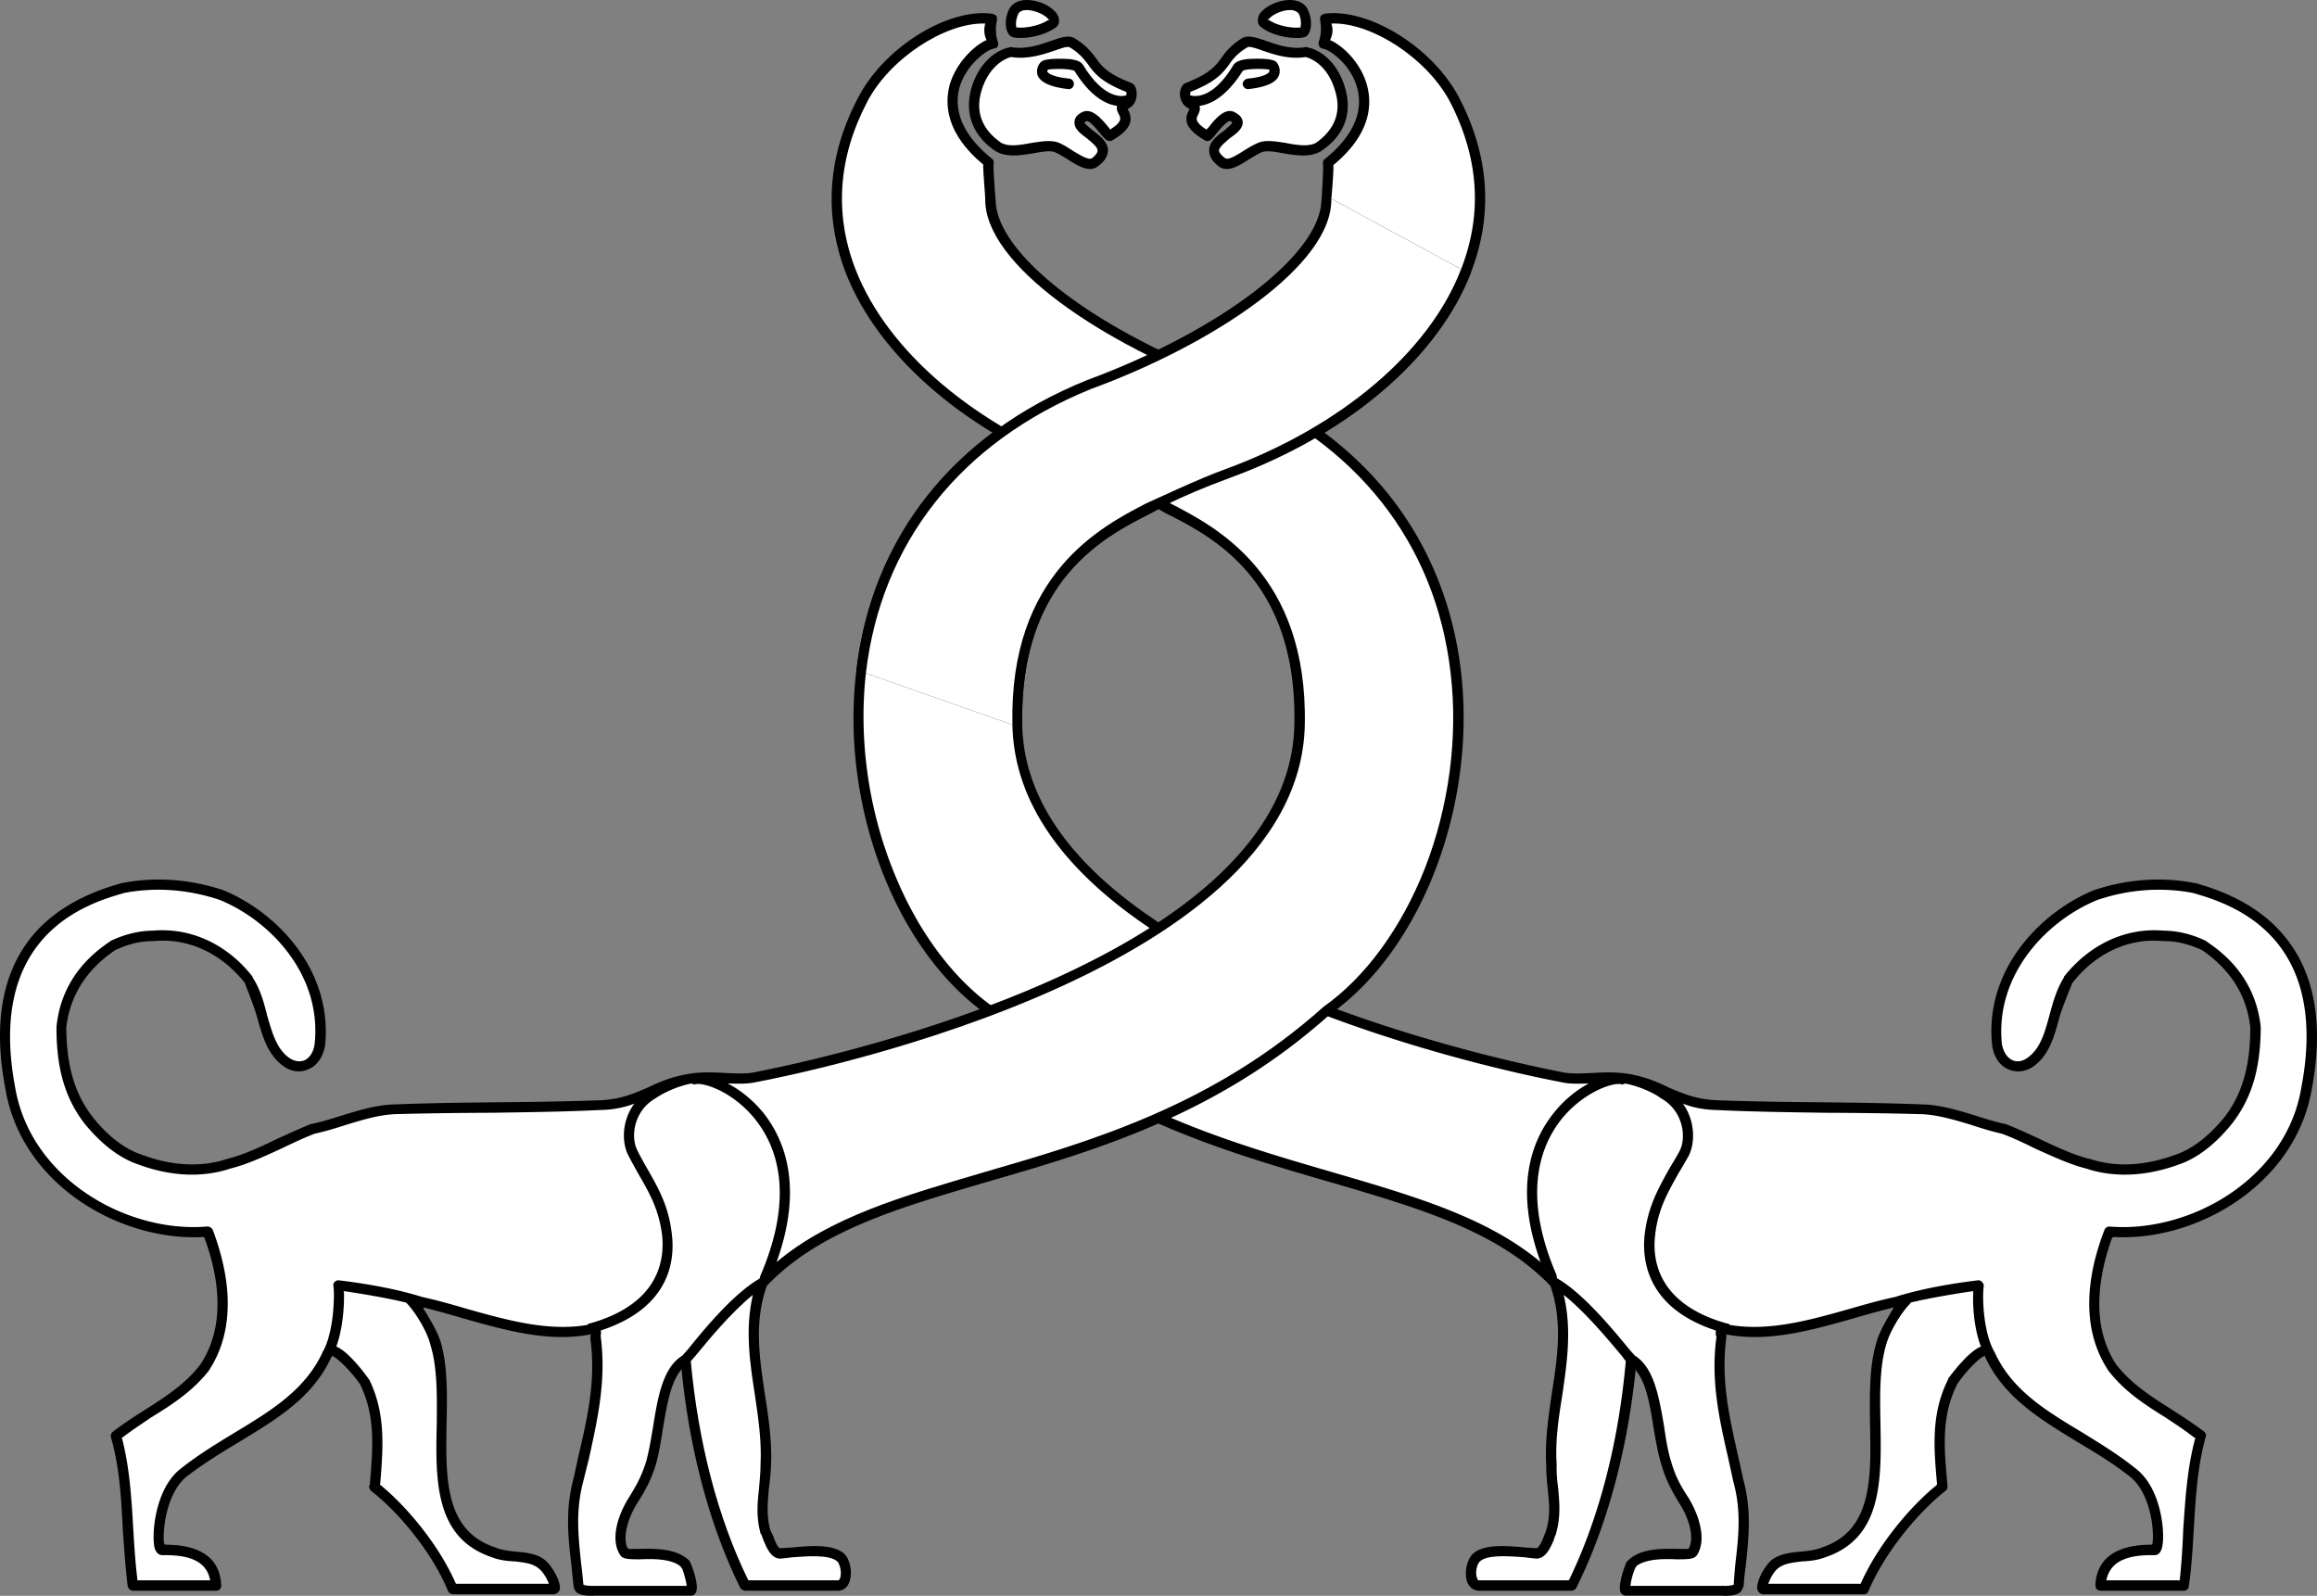
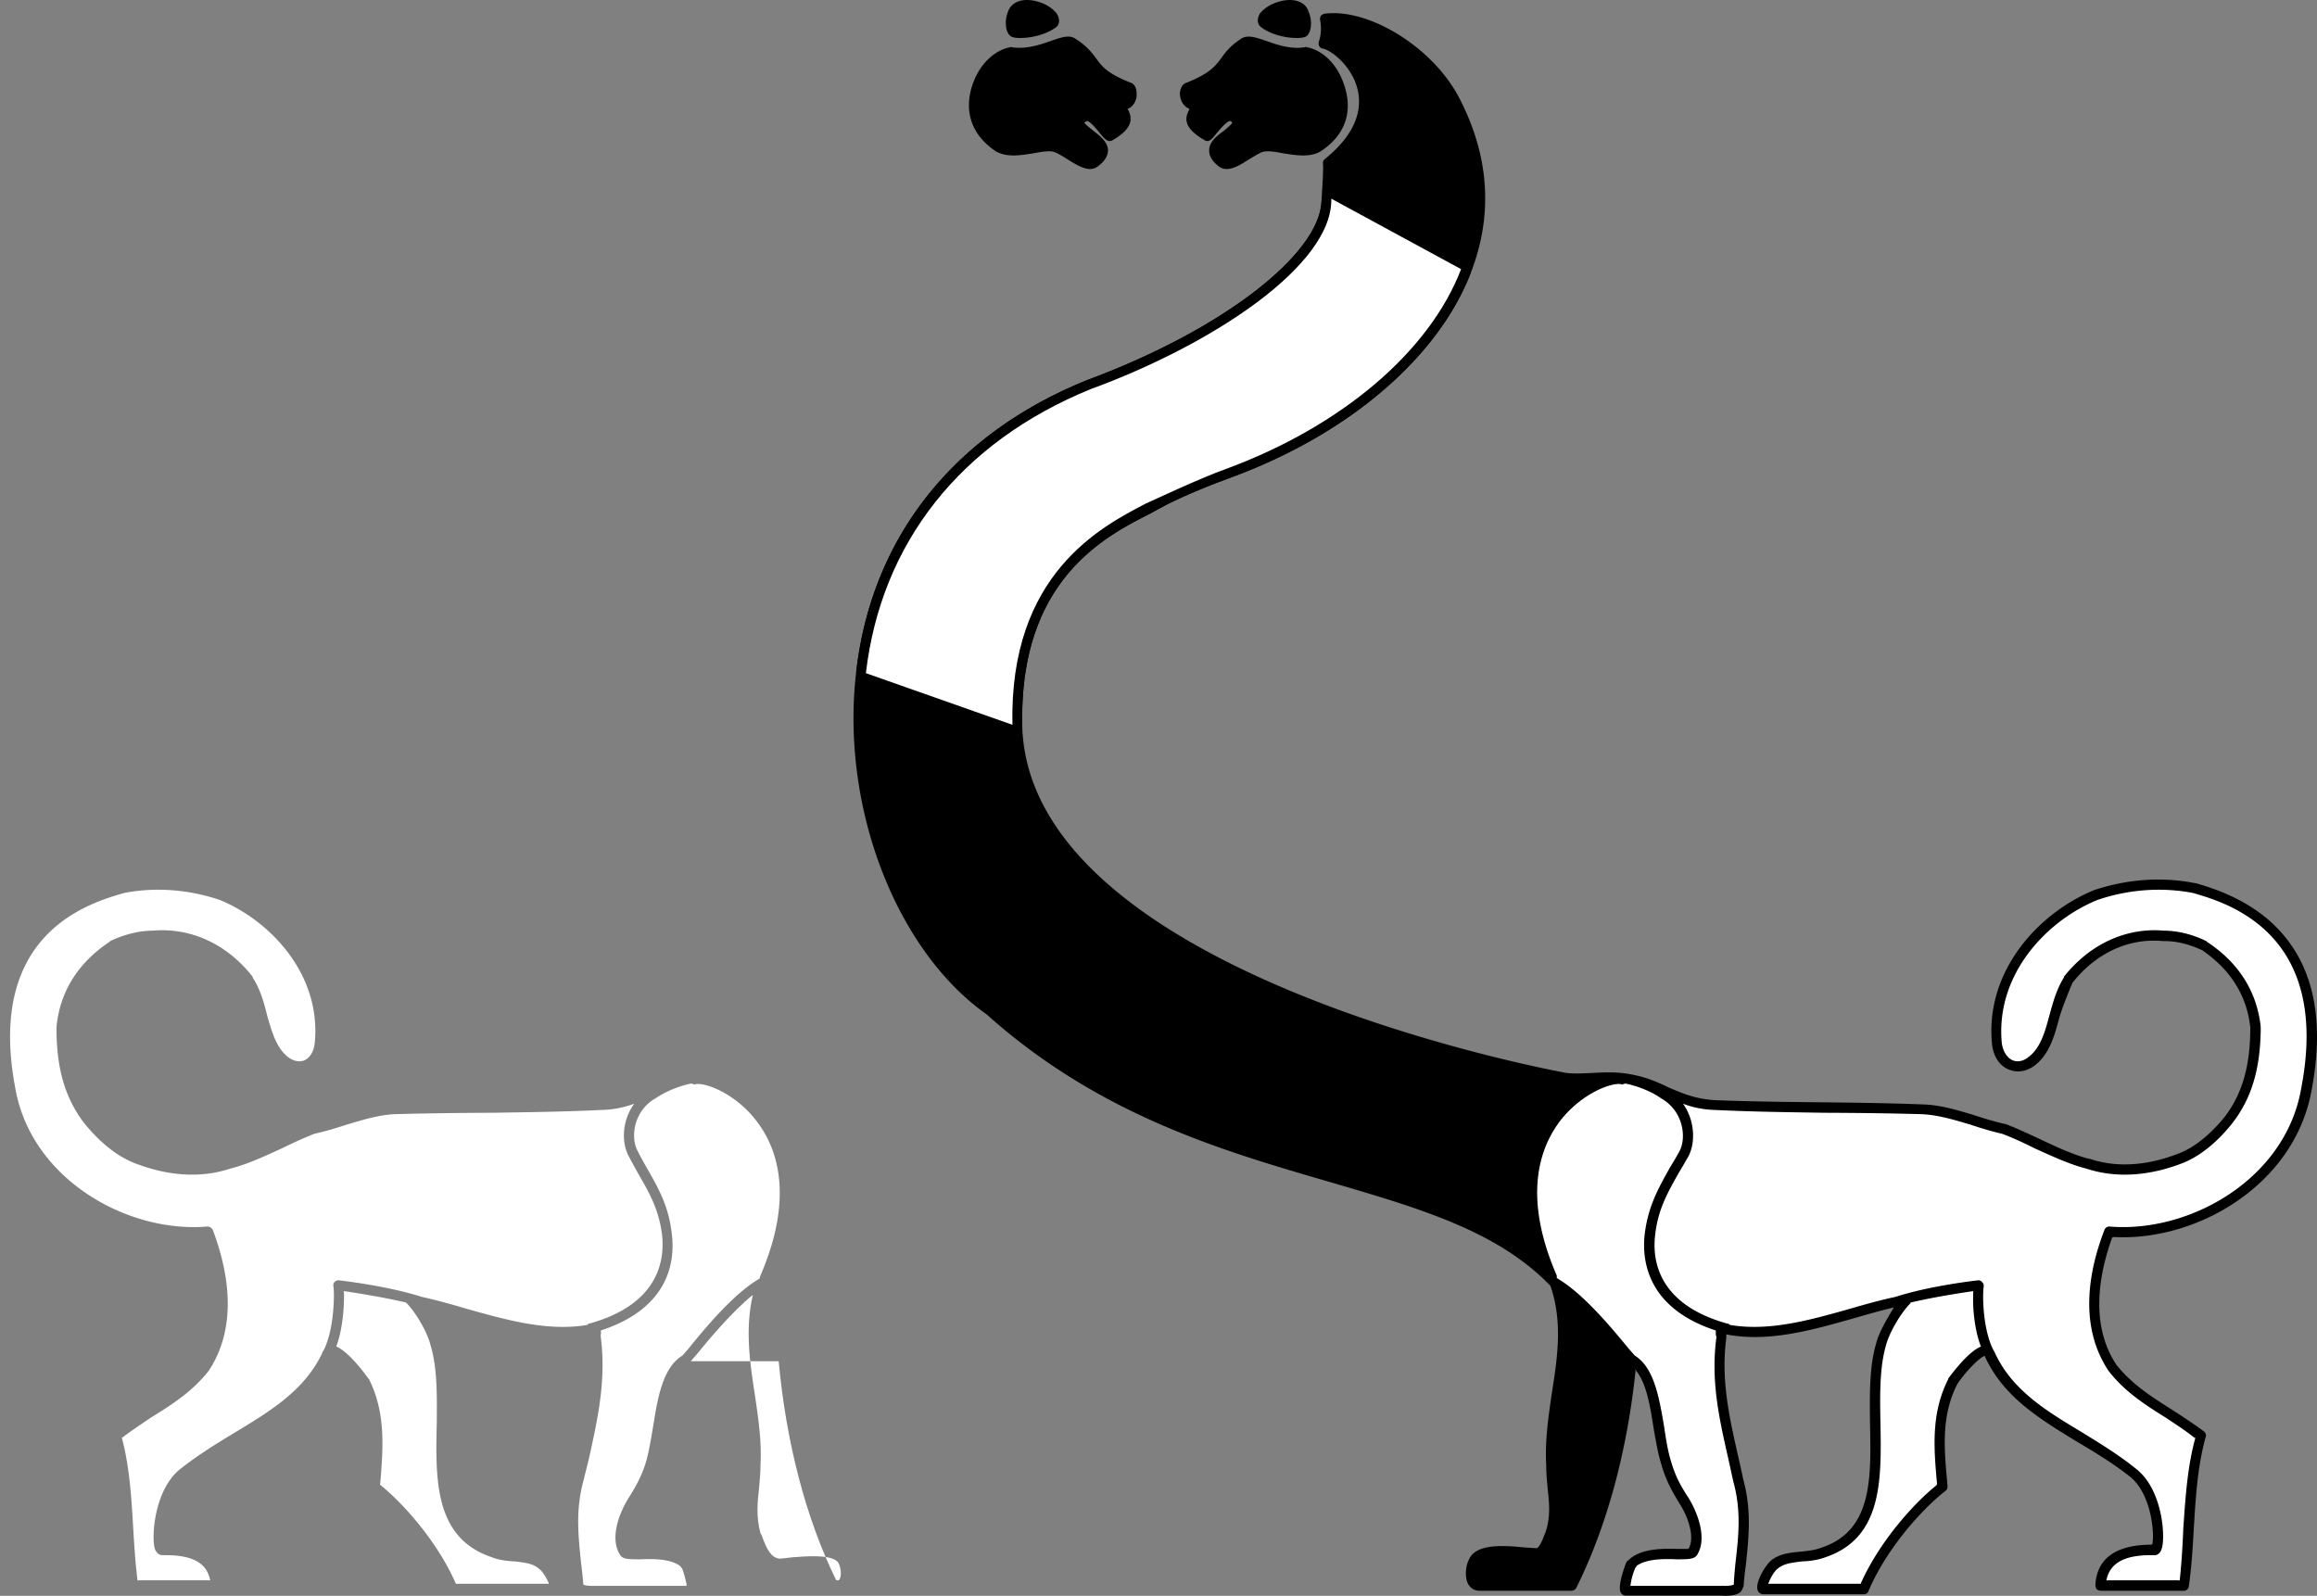
<svg xmlns="http://www.w3.org/2000/svg" width="332.059" height="228.693">
  <rect width="100%" height="100%" fill="#808080" stroke="none" />
  <path d="M187.096 5.272c.773-.379 1.125-2.066.402-3.703-.25-.77-.93-1.309-1.902-1.5-1.59-.309-3.793.445-4.899 1.703-.02.008-.039.035-.101.098-.387.625-.54 1.508.101 2 1.977 1.543 5.426 1.824 6.399 1.402" />
  <path d="M326.795 133.471c-4.16-4.609-9.957-6.265-12.098-6.902-.062.008-.078.004-.101 0-4.707-.945-9.723-.598-14.5 1-7.832 3.215-15.711 11.527-14.598 22.203.242 1.754 1.144 3.024 2.398 3.5 1.192.5 2.489.29 3.602-.5 2.191-1.61 2.918-4.27 3.598-6.8.496-1.797 1.914-5.094 1.902-5.102 3.34-4.27 8.078-6.48 13-6 .027-.028.047-.028.098 0 1.785-.028 3.628.433 5.5 1.3 4.097 2.813 6.433 6.547 6.902 11.102-.004 5.469-1.125 9.383-3.602 12.7-1.57 1.953-4.066 4.48-7.101 5.5-3.063 1.14-7.656 2.167-12.297.597-.063.004-.082-.004-.102 0-2.285-.578-4.77-1.742-7.199-2.898-1.566-.72-3.215-1.493-4.8-2.102-.016.008-.051 0-.102 0-1.59-.367-3.074-.824-4.5-1.297-2.461-.73-4.778-1.445-7.297-1.5-5.098-.2-9.637-.246-14-.3-5.215-.048-10.113-.102-15.602-.301-2.93-.164-4.746-.98-6.699-1.801-1.676-.809-3.437-1.602-6-2-1.793-.281-3.562-.188-5.101-.098-1.559.067-3.012.14-4.098-.101-3.215-.625-76.774-14.579-77.5-49.801-.406-20.746 11.832-26.992 18.398-30.301.86-.484 1.598-.86 2.2-1.2 2.515-1.273 5.515-2.538 9.199-3.898 16.863-6.164 29.777-17.164 34.5-29.402 3.226-8.324 2.644-16.785-1.7-25.098-3.753-7.183-12.94-12.863-19.3-12a1.2 1.2 0 0 0-.5.301c-.113.215-.153.422-.098.598-.004.039.356 1.676-.2 3.101-.042.254-.019.485.099.7a.69.69 0 0 0 .5.3c1.027.153 3.988 2.29 4.902 5.598.96 3.488-.637 7.004-4.602 10.203-.222.149-.324.395-.3.7.117.847-.211 4.956-.2 5.3-.222 7.695-14.316 18.563-33.601 25.7-19.172 7.742-30.922 22.609-33.098 41.898-2.238 19.152 5.649 39.785 18.7 49 16.085 14.394 33.628 19.504 49.1 24 12.954 3.785 24.142 7.047 31.7 14.902 1.777 5.172 1.024 10.156.2 15.399-.481 3.359-1.005 6.804-.801 10.3-.008 1.141.105 2.258.199 3.301.226 2.04.422 3.93-.2 6a8.966 8.966 0 0 1-.3.797c-.215.55-.707 1.79-1.098 1.8-.344-.01-.933-.062-1.601-.097-2.52-.246-5.954-.543-7.5.899-.903.828-1.286 2.812-.801 4.101.312.738.914 1.18 1.703 1.2h13.2c.32-.02.577-.176.698-.403 4.364-8.746 7.274-19.457 8.5-31.098-.027-.18-.039-.289 0-.3-.03.011.016.113.102.3 1.469 1.79 2.004 5.067 2.5 8.301.312 1.73.61 3.57 1.098 5.098.734 2.543 1.691 4.074 2.601 5.601 1.246 1.922 2.152 4.649 1.399 6.301a.334.334 0 0 1-.2.2c-.328.007-.949-.005-1.5 0-2.109-.052-5.343-.11-7.101 1.699-.094.043-.14.105-.2.199-.21.445-1.343 3.488-.8 4.402.183.258.453.41.703.399h13.797c-.004.011 1.906.16 2.601-.5.313-.25.465-.907.5-.899.055-.996.164-1.98.301-2.902.43-4.114.86-7.973-.402-12.5.05.086-.7-3.2-.7-3.2-1.265-5.601-2.48-10.925-1.699-16.898.024-.074.004-.512 0-.601.016.035.075.101.2.101 5.984 1.082 12.05-.644 17.902-2.3 2.047-.59 3.984-1.141 5.898-1.602 0 0-.023.03-.101.199-.957 1.605-2.043 3.441-2.399 4.902-1.015 3.344-.941 7.528-.898 11.598.176 7.855.309 15.297-6.902 17.703-1.004.399-2.047.496-3.098.598-1.39.129-2.875.265-4.102 1.199-1.074.91-2.363 3.344-2 4.3.094.344.407.571.801.602h14.5c.266-.03.531-.207.598-.5 2.508-5.886 7.469-11.547 11-14.3.23-.16.336-.403.3-.7v-.199c-.488-5.273-.902-9.832 1.403-14.402 1.008-1.559 2.988-3.637 3.797-4 .125-.031.117-.13.101-.098.047.04.078.102.102.2 2.684 5.757 7.754 8.827 13.098 12.097 2.546 1.508 5.16 3.086 7.601 5 3.012 2.348 3.547 7.75 3.3 9.5-.003.258-.077.3-.3.3-2.324.028-7.629.407-7.902 5.801.015.215.086.41.203.602.16.098.351.18.598.2h11.902a.73.73 0 0 0 .7-.7c.386-2.703.55-5.473.698-8.102.278-4.648.536-8.992 1.7-13.199.117-.285.02-.593-.2-.8-1.558-1.172-3.156-2.196-4.699-3.2-2.937-1.855-5.707-3.625-7.902-6.402-3.797-5.754-2.48-12.961-.598-18.2l.2-.097c11.94.68 26.015-7.496 28.398-21.102 1.844-9.75.355-17.386-4.5-22.699" />
-   <path fill="#fff" d="M190.896 167.971c-15.32-4.46-32.707-9.523-48.5-23.699-.047 0-.07-.02-.101 0-5.934-4.222-11.059-11.242-14.399-19.8-3.504-8.844-4.836-18.782-3.8-28 2.168-18.669 13.593-33.114 32.199-40.7 17.527-6.418 34.715-17.773 34.5-27.3.043-.286.344-3.797.3-4.7-.003-.14-.039-.086.102-.203 5.258-4.398 5.48-8.594 4.7-11.398-.852-3.102-3.333-5.532-5.2-6.399-.023.02-.062.004-.101 0 .64-1.16.27-2.289.199-2.402 0 0-.137.012.203 0 5.68-.11 13.55 5.062 16.797 11.199 4.144 8.004 4.703 16.059 1.601 24-4.539 11.824-17.132 22.508-33.601 28.602-3.746 1.312-10.711 4.617-11.598 5-6.328 3.3-19.586 10.066-19.101 31.699.691 36.43 75.375 50.605 78.601 51.199 1.137.29 2.543.246 4 .203-1.668.887-3.484 2.285-5 4.2-3.125 3.863-5.824 10.644-1.902 21.398-7.688-6.422-18.063-9.445-29.899-12.899m34 58.399c-.132.176-.3.101-.3.101h-12.598c-.106.02-.219.02-.3-.3-.329-.72-.036-2.04.398-2.399 1.066-1.031 4.378-.742 6.402-.601.672.097 1.289.152 1.7.199 1.382-.047 2-1.602 2.5-2.7a2.42 2.42 0 0 1 .3-.8c-.004-.04.012-.082 0-.098.707-2.414.484-4.55.297-6.601-.133-1.055-.246-2.133-.2-3.301-.23-3.328.278-6.692.801-9.899.676-4.683 1.399-9.457.2-14.402 3.054 2.414 6.359 6.39 8.3 8.703l.602.797c-1.031 11.691-3.848 22.504-8.102 31.3" />
  <path fill="#fff" d="m247.697 209.069.7 3.203c1.175 4.238.777 7.793.3 11.899-.09.968-.265 2.933-.2 2.898-.206.152-.968.223-1.6.203-.032-.05-.06-.05-.102 0h-13.098s-.082.07 0-.203c.059-.586.305-1.523.598-2.2.023-.128.219-.382.3-.5 1.493-1.027 4.06-.98 5.801-.898 1.528-.023 2.368-.004 2.801-.601 1.461-2.246.246-5.832-1.2-8.2-.96-1.484-1.823-2.867-2.5-5.199-.46-1.46-.737-3.168-1-5-.714-4.16-1.421-8.472-4.202-10.199l-.797-.902c-2.461-3-6.566-7.95-10.203-10.098-.008.004-.012.004 0 0-.063-.05-.117-.097-.2-.101.036-.153.02-.258 0-.399-5-11.535-2.363-18.547.7-22.402 3.05-3.758 7.18-5.246 8.5-5 .222.047.176.094.3 0 .051.012.305-.067.301-.098 2.95.594 4.926 1.934 5.102 2.098 3.242 1.781 3.738 5.633 2.7 7.601a48.88 48.88 0 0 1-1.403 2.399c-1.656 2.984-3.121 5.543-3.598 9.601-.394 3.778.422 10.504 10.2 13.7-.009.218.015.445 0 .601.05.152.062.254.1.297-.855 6.285.384 11.715 1.7 17.5m31.5-11.5c.02.023.004.047 0 .102-2.445 4.843-2.07 9.718-1.601 14.898.011.09.03.176-.098.3-3.578 2.9-8.235 8.294-10.8 14-.044.177-.2.102-.2.102h-13s-.156.141 0-.199c.238-.633.746-1.562 1.297-2 .902-.719 2.05-.828 3.402-1 1.094-.055 2.242-.164 3.399-.601 8.195-2.754 8.042-11.094 7.902-19.2-.078-3.89-.152-7.953.797-11.199.468-1.785 2.09-4.59 3.5-6 .004-.004.02-.035 0-.101 3.281-.774 6.941-1.332 8.703-1.602.207 0 .305-.043.297-.098.011.067-.04.149 0 .301-.102 1.973.136 5.215 1.101 7.7-2.015.82-4.633 4.55-4.699 4.597" />
  <path fill="#fff" d="M329.795 155.971c-2.23 13.02-16.012 20.778-27.5 19.801a.733.733 0 0 0-.7.5c-2.16 5.578-3.808 13.617.602 20.2 2.293 2.972 5.3 4.894 8.2 6.699 1.343.902 2.722 1.78 4 2.8.226.102.214.02.199.2-1.141 4.203-1.399 8.605-1.7 12.898-.093 2.371-.238 4.848-.5 7.3-.062.25-.199.102-.199.102h-10.2s-.163.145-.1-.101c.675-3.121 3.956-3.54 6.8-3.5h.2c.202-.035.66-.14.898-.899.578-1.609.164-8.543-3.7-11.5-2.507-2.02-5.156-3.625-7.699-5.199-5.16-3.09-10.02-6.035-12.5-11.402-.035-.067-.066-.16-.101-.2-1.578-2.773-1.719-7.855-1.5-9.3.02-.235-.04-.438-.2-.598-.097-.156-.289-.254-.5-.3-.218.023-6.84.738-12 2.398-2.105.445-4.238 1.043-6.5 1.699-5.68 1.606-11.566 3.273-17.199 2.3a.463.463 0 0 0-.398-.198c-9.879-2.762-10.707-9.067-10.3-12.602.398-3.695 1.722-6.016 3.398-9 .449-.73.906-1.535 1.402-2.398.953-1.84.976-5-.8-7.5 1.288.492 2.75.843 4.597.898 5.55.266 10.46.316 15.703.402 4.34.016 8.871.063 13.898.2 2.38.109 4.602.796 7 1.5 1.403.472 2.895.933 4.5 1.3 1.543.57 3.149 1.32 4.7 2.098 2.46 1.106 5 2.297 7.402 2.902 4.039 1.336 8.625 1.121 13.297-.601 3.336-1.14 6.047-3.88 7.703-6 2.754-3.613 3.96-7.809 4-13.598-.04-.023-.04-.047 0-.101-.547-5.051-3.117-9.168-7.703-12.2.004-.023-.024-.039-.098-.101-1.984-.969-4.055-1.485-6.101-1.5-5.415-.469-10.61 1.941-14.301 6.601.03.047.015.067 0 .098-1.063 1.7-1.586 3.617-2.098 5.5-.656 2.41-1.281 4.707-3.101 6-.668.512-1.45.652-2.098.402-.828-.34-1.399-1.203-1.602-2.402-.984-9.875 6.41-17.633 13.7-20.598 4.488-1.53 9.238-1.859 13.699-1 4.937 1.438 19.797 5.735 15.5 28" />
  <path d="M192.697 12.37c-1.11-3.613-3.61-5.301-5.402-5.598-.086-.066-.176-.066-.297 0-2.043.317-3.984-.36-5.5-.902-1.48-.496-2.613-.887-3.5-.399-1.688 1.07-2.387 2.028-3 2.899-.832 1.097-1.613 2.164-5 3.5-.625.21-.856.914-.902 1.5 0 .765.32 1.75 1.3 2.199.028.023.047.035.102 0a1.07 1.07 0 0 0-.102.203c-.62 1.195-.78 2.559 2.2 4.297.636.434 1.086-.125 1.699-.898 1.457-1.778 1.91-1.895 2.101-1.801a.962.962 0 0 1 .2.199c-.079.25-.743.766-1.098 1.102-1.078.777-2.238 1.675-2.203 2.898-.008.848.465 1.578 1.402 2.3 1.266.903 2.867-.105 4.399-1.097.55-.316 1.105-.664 1.601-.902.695-.36 1.988-.137 3.2.101 1.84.286 3.87.633 5.398-.3 3.418-2.254 4.613-5.547 3.402-9.301" />
-   <path fill="#fff" d="M188.596 20.471c-1.114.602-2.79.313-4.399 0-1.562-.23-3.031-.484-4.101.098-.614.262-1.2.629-1.801 1-.988.629-2.266 1.434-2.7 1.102-.554-.395-.855-.778-.898-1.102.035-.512.93-1.203 1.598-1.797.969-.676 1.836-1.351 1.8-2.3-.039-.504-.359-.965-1-1.301-1.449-.97-3 .941-3.898 2.101-.113.09-.21.207-.3.297-1.723-1.113-1.462-1.637-1.2-2.098.16-.363.375-.793.2-1.3 1.609-.2 3.855-1.293 6.199-5 .48-.364 3.03-.332 3.8-.2.032.09.07.192 0 .301.008.055-.324.73-3.101 1-.426.078-.715.438-.7.797.07.445.43.734.801.703 2.602-.289 4.036-.953 4.399-2 .312-.87-.13-1.61-.399-1.902-.648-.629-3.824-.43-4.199-.399-1.027.141-1.586.387-1.902.801-2.875 4.844-5.446 4.61-6.2 4.399-.027-.207-.003-.403 0-.5 3.739-1.461 4.676-2.735 5.602-4 .567-.77 1.121-1.528 2.598-2.399.258-.183 1.324.188 2.203.5 1.57.535 3.742 1.285 6.098.899 1.183.285 3.253 1.527 4.199 4.699 1.277 3.883-.793 6.262-2.7 7.601M181.596 2.67c.101.13.128.25.101.301.031-.07.098-.23.2-.3-.055-.004-.075.023-.102.101.754-.898 2.441-1.476 3.5-1.3.699.167.82.507.902.597.426 1.121.184 1.867.098 2a1.01 1.01 0 0 1 .203-.2c-.527.255-3.371.044-4.902-1.198" />
  <path d="M151.396 3.87c.59-.492.438-1.375 0-2-.011-.063-.03-.09-.101-.098C150.24.514 148.037-.24 146.396.07c-.922.191-1.601.73-1.898 1.5-.676 1.637-.324 3.324.5 3.703.922.422 4.371.14 6.398-1.402" />
-   <path d="M.795 156.17c2.336 13.606 16.41 21.782 28.402 21.102l.098.098c1.933 5.238 3.25 12.445-.598 18.2-2.144 2.776-4.914 4.546-7.8 6.401-1.594 1.004-3.192 2.028-4.7 3.2a.776.776 0 0 0-.3.8c1.214 4.207 1.472 8.551 1.699 13.2.199 2.629.363 5.398.699 8.101.078.41.39.68.8.7h11.903a.953.953 0 0 0 .5-.2c.164-.191.238-.387.2-.601-.223-5.395-5.528-5.774-7.903-5.801-.172 0-.242-.043-.297-.3-.2-1.75.336-7.153 3.297-9.5 2.492-1.915 5.105-3.493 7.601-5 5.395-3.27 10.465-6.34 13.102-12.099.07-.097.102-.16.098-.199.035-.031.023.067.101.098.86.363 2.84 2.441 3.899 4 2.254 4.57 1.84 9.129 1.402 14.402l-.102.2c.016.296.122.539.301.699 3.582 2.754 8.543 8.414 11 14.3.117.293.383.47.7.5h14.5a.974.974 0 0 0 .8-.601c.313-.957-.976-3.39-2.101-4.3-1.176-.934-2.66-1.071-4.098-1.2-1.004-.102-2.047-.2-3-.598-7.262-2.406-7.129-9.847-7-17.703.09-4.07.164-8.254-.8-11.598-.407-1.46-1.493-3.296-2.5-4.902-.028-.168 0-.2 0-.2 1.862.462 3.8 1.013 5.8 1.602 5.898 1.657 11.965 3.383 17.898 2.301.176 0 .235-.066.301-.101-.054.09-.074.527-.101.601.832 5.973-.383 11.297-1.7 16.899 0 0-.699 3.285-.699 3.199-1.21 4.527-.781 8.387-.3 12.5.085.922.195 1.906.3 2.902-.015-.008.137.649.399.899.746.66 2.656.511 2.601.5h13.801a.744.744 0 0 0 .7-.399c.593-.914-.54-3.957-.802-4.402a.298.298 0 0 0-.101-.2c-1.805-1.808-5.04-1.75-7.2-1.699-.5-.004-1.12.008-1.5 0-.05-.035-.12-.12-.199-.199-.703-1.652.204-4.379 1.399-6.3.96-1.528 1.918-3.06 2.703-5.602.437-1.527.734-3.367 1-5.098.543-3.234 1.078-6.511 2.5-8.3.133-.188.18-.29.2-.301-.012.011-.024.12 0 .3 1.175 11.641 4.085 22.352 8.398 31.098a.986.986 0 0 0 .699.402h13.3c.739-.019 1.34-.46 1.602-1.199.535-1.289.153-3.273-.699-4.101-1.598-1.442-5.031-1.145-7.5-.899-.719.035-1.309.086-1.703.098-.34-.012-.832-1.25-1-1.8-.156-.263-.266-.532-.399-.798-.57-2.07-.375-3.96-.199-6 .145-1.043.258-2.16.301-3.3.152-3.497-.371-6.942-.902-10.301-.774-5.242-1.528-10.227.3-15.399 7.508-7.855 18.696-11.117 31.602-14.902 15.52-4.496 33.062-9.606 49.098-24 13.101-9.215 20.988-29.848 18.8-49-2.226-19.29-13.976-34.156-33.101-41.899-19.332-7.136-33.426-18.003-33.598-25.699-.039-.343-.367-4.453-.3-5.3.074-.305-.028-.551-.2-.7-4.012-3.199-5.613-6.715-4.699-10.203.96-3.308 3.922-5.445 4.898-5.597.247-.012.442-.141.602-.301a1.07 1.07 0 0 0 0-.7c-.508-1.425-.148-3.062-.102-3.101a1.954 1.954 0 0 0-.101-.598 1.593 1.593 0 0 0-.598-.3c-6.308-.864-15.496 4.816-19.199 12-4.395 8.312-4.977 16.773-1.8 25.097 4.773 12.238 17.687 23.238 34.597 29.402 3.637 1.36 6.637 2.625 9.203 3.899.55.34 1.289.715 2.098 1.2 6.617 3.308 18.855 9.554 18.402 30.3-.68 35.223-74.238 49.176-77.402 49.8-1.137.243-2.59.169-4.098.102-1.59-.09-3.36-.183-5.102.098-2.613.398-4.375 1.191-6.101 2-1.902.82-3.719 1.637-6.598 1.8-5.539.2-10.437.255-15.601.302-4.414.054-8.953.101-14 .3-2.57.055-4.887.77-7.301 1.5-1.473.473-2.957.93-4.598 1.297 0 0-.035.008-.101 0-1.536.61-3.184 1.383-4.801 2.102-2.379 1.156-4.863 2.32-7.2 2.898.032-.004.016.004 0 0-4.69 1.57-9.285.543-12.3-.597-3.082-1.02-5.578-3.547-7.098-5.5-2.527-3.317-3.648-7.23-3.699-12.7.516-4.554 2.852-8.289 7-11.101 1.82-.867 3.664-1.328 5.5-1.301 0-.027.02-.027 0 0 4.969-.48 9.707 1.73 13.098 6-.063.008 1.355 3.305 1.8 5.102.73 2.53 1.457 5.19 3.7 6.8 1.062.79 2.359 1 3.5.5 1.304-.476 2.207-1.746 2.5-3.5 1.062-10.675-6.817-18.988-14.598-22.203-4.828-1.597-9.844-1.945-14.602-1 .028.004.012.008 0 0-2.191.637-7.988 2.293-12.199 6.903C.393 138.784-1.096 146.42.795 156.17" />
-   <path fill="#fff" d="M111.295 180.87c3.875-10.754 1.176-17.535-1.899-21.399-1.566-1.914-3.382-3.312-5.101-4.199 1.508.043 2.914.086 4.101-.203 3.176-.594 77.86-14.77 78.602-51.2.434-21.632-12.824-28.398-19.203-31.698-.836-.383-1.563-.754-2.098-1.102-.039.004-.055-.004-.101 0-2.547-1.3-5.602-2.586-9.301-3.898-16.516-6.094-29.11-16.778-33.7-28.602-3.05-7.941-2.492-15.996 1.7-24 3.199-6.137 11.07-11.309 16.8-11.2.29.013.102 0 .102 0-.02.114-.39 1.243.2 2.403.011.004-.028.02-.102 0-1.817.867-4.297 3.297-5.2 6.399-.73 2.804-.507 7 4.801 11.398.09.117.055.063 0 .203.008.903.309 4.414.301 4.7-.164 9.527 17.024 20.882 34.598 27.3 18.558 7.586 29.984 22.031 32.101 40.7 1.09 9.218-.246 19.156-3.699 28-3.39 8.558-8.515 15.578-14.5 19.8.02-.02-.004 0 0 0-15.844 14.176-33.23 19.238-48.601 23.7-11.786 3.453-22.16 6.476-29.801 12.898" />
  <path d="m190.795 28.471 18.601 10.098 1.399.5c-4.723 12.238-17.637 23.238-34.5 29.402-3.684 1.36-6.684 2.625-9.2 3.899-.601.34-1.34.715-2.199 1.199-6.566 3.309-18.804 9.555-18.398 30.3h-1.402l-21-7.398-1.399-.101c2.176-19.29 13.926-34.156 33.098-41.899 19.285-7.136 33.379-18.004 33.601-25.699l1.399-.3" />
-   <path fill="#fff" d="M209.396 38.569c-4.539 11.824-17.132 22.508-33.601 28.602-3.746 1.312-10.711 4.617-11.598 5-6.328 3.3-19.586 10.066-19.101 31.699l-21-7.399c2.168-18.668 13.593-33.113 32.199-40.699 17.527-6.418 34.715-17.773 34.5-27.3l18.601 10.097m-110.398 156.5.7-.797c1.89-2.312 5.194-6.289 8.198-8.703-1.148 4.945-.425 9.719.301 14.402.473 3.207.98 6.57.8 9.899-.003 1.168-.116 2.246-.202 3.3-.235 2.051-.457 4.188.203 6.602.035.016.05.059.098.098.074.2.183.473.3.8.45 1.098 1.067 2.653 2.399 2.7.46-.047 1.078-.102 1.8-.2 1.973-.14 5.286-.429 6.403.602.383.36.676 1.68.398 2.399-.132.32-.246.32-.3.3h-12.598s-.219.075-.3-.101c-4.306-8.797-7.122-19.61-8.2-31.3" />
+   <path fill="#fff" d="M209.396 38.569c-4.539 11.824-17.132 22.508-33.601 28.602-3.746 1.312-10.711 4.617-11.598 5-6.328 3.3-19.586 10.066-19.101 31.699l-21-7.399c2.168-18.668 13.593-33.113 32.199-40.699 17.527-6.418 34.715-17.773 34.5-27.3l18.601 10.097m-110.398 156.5.7-.797c1.89-2.312 5.194-6.289 8.198-8.703-1.148 4.945-.425 9.719.301 14.402.473 3.207.98 6.57.8 9.899-.003 1.168-.116 2.246-.202 3.3-.235 2.051-.457 4.188.203 6.602.035.016.05.059.098.098.074.2.183.473.3.8.45 1.098 1.067 2.653 2.399 2.7.46-.047 1.078-.102 1.8-.2 1.973-.14 5.286-.429 6.403.602.383.36.676 1.68.398 2.399-.132.32-.246.32-.3.3s-.219.075-.3-.101c-4.306-8.797-7.122-19.61-8.2-31.3" />
  <path fill="#fff" d="M86.096 191.569c-.012-.043 0-.144 0-.297a1.296 1.296 0 0 0 0-.601c9.828-3.196 10.644-9.922 10.199-13.7-.426-4.058-1.89-6.617-3.598-9.601-.422-.75-.879-1.543-1.3-2.399-1.09-1.968-.594-5.82 2.6-7.601.224-.164 2.2-1.504 5.099-2.098.046.031.3.11.3.098.176.094.13.047.301 0 1.371-.246 5.5 1.242 8.5 5 3.113 3.855 5.75 10.867.8 22.402a1.02 1.02 0 0 0-.1.399c-.032.004-.087.05-.102.101-.035.004-.04.004 0 0-3.684 2.149-7.79 7.098-10.2 10.098l-.8.902c-2.828 1.727-3.535 6.04-4.2 10.2-.312 1.831-.59 3.538-1 5-.726 2.331-1.59 3.714-2.5 5.199-1.496 2.367-2.71 5.953-1.199 8.199.383.598 1.223.578 2.7.601 1.793-.082 4.359-.128 5.8.899.133.117.328.371.399.5.246.676.492 1.613.601 2.2.032.273-.101.202-.101.202H85.197c.008-.05-.02-.05 0 0-.683.02-1.445-.05-1.601-.203.015.035-.16-1.93-.301-2.898-.426-4.106-.824-7.66.3-11.899l.801-3.203c1.266-5.785 2.504-11.215 1.7-17.5m-37.899 1.402c.914-2.484 1.152-5.726 1.098-7.699-.008-.152-.059-.234-.098-.3.043.054.14.097.399.097 1.71.27 5.37.828 8.601 1.602.031.066.047.097.098.101 1.363 1.41 2.984 4.215 3.402 6 1 3.246.926 7.309.899 11.2-.192 8.105-.344 16.445 7.902 19.199 1.105.437 2.254.547 3.398.601 1.301.172 2.45.281 3.301 1 .602.438 1.11 1.367 1.399 2 .105.34-.098.2-.098.2h-13s-.11.074-.203-.102c-2.516-5.707-7.172-11.102-10.7-14-.18-.125-.16-.211-.097-.3.418-5.18.793-10.056-1.602-14.9-.054-.054-.07-.077-.101-.1-.016-.048-2.633-3.778-4.598-4.599" />
  <path fill="#fff" d="M17.795 127.971c4.414-.859 9.164-.53 13.703 1 7.238 2.965 14.633 10.723 13.598 20.598-.153 1.2-.723 2.063-1.5 2.402-.7.25-1.48.11-2.2-.402-1.77-1.293-2.394-3.59-3.101-6-.461-1.883-.985-3.8-2.098-5.5.035-.031.02-.05 0-.098-3.64-4.66-8.836-7.07-14.3-6.601-1.997.015-4.067.531-6.102 1.5-.024.062-.051.078-.098.101-4.535 3.032-7.105 7.149-7.601 12.2-.012.054-.012.078 0 .101-.012 5.79 1.195 9.985 3.902 13.598 1.703 2.12 4.414 4.86 7.797 6 4.625 1.722 9.21 1.937 13.203.601 2.45-.605 4.988-1.797 7.398-2.902 1.602-.777 3.207-1.527 4.7-2.098 1.656-.367 3.148-.828 4.601-1.3 2.348-.704 4.57-1.391 6.899-1.5 5.078-.137 9.609-.184 14-.2 5.19-.086 10.101-.136 15.601-.402a14.297 14.297 0 0 0 4.7-.898c-1.829 2.5-1.805 5.66-.801 7.5.445.863.902 1.668 1.3 2.398 1.727 2.984 3.051 5.305 3.5 9 .356 3.535-.472 9.84-10.398 12.602a.307.307 0 0 0-.3.199c-5.685.972-11.571-.696-17.302-2.301-2.21-.656-4.343-1.254-6.398-1.7-5.211-1.66-11.832-2.374-12.102-2.398a1.16 1.16 0 0 0-.5.301.693.693 0 0 0-.101.598c.172 1.445.03 6.527-1.5 9.3a.183.183 0 0 0-.098.2c-2.531 5.367-7.387 8.312-12.5 11.402-2.594 1.574-5.242 3.18-7.8 5.2-3.813 2.956-4.227 9.89-3.7 11.5.29.757.746.863 1 .898h.098c2.894-.04 6.176.379 6.8 3.5.114.246 0 .101 0 .101h-10.3s-.086.149-.098-.101c-.312-2.453-.457-4.93-.602-7.301-.25-4.293-.507-8.695-1.597-12.898-.067-.18-.078-.098.098-.2 1.328-1.02 2.707-1.898 4-2.8 2.949-1.805 5.957-3.727 8.3-6.7 4.36-6.582 2.711-14.62.602-20.199a.868.868 0 0 0-.8-.5c-11.438.977-25.22-6.781-27.5-19.8-4.247-22.266 10.616-26.563 15.597-28" />
  <path d="M142.697 21.67c1.578.934 3.61.587 5.399.301 1.261-.238 2.554-.46 3.199-.101.547.238 1.101.586 1.601.902 1.582.992 3.184 2 4.399 1.098.988-.723 1.46-1.453 1.5-2.301-.012-1.223-1.172-2.121-2.2-2.898-.406-.336-1.07-.852-1.199-1.102.067-.031.133-.102.301-.2.14-.093.594.024 2 1.802.664.773 1.113 1.332 1.8.898 2.935-1.738 2.77-3.102 2.2-4.297a.243.243 0 0 1-.101-.203c.004.035.023.023.101 0 .93-.45 1.25-1.434 1.2-2.2.003-.585-.227-1.288-.801-1.5-3.438-1.335-4.22-2.402-5-3.5-.664-.87-1.364-1.827-3.098-2.898-.84-.488-1.973-.097-3.402.399-1.567.543-3.508 1.219-5.598.902-.074-.066-.164-.066-.203 0-1.84.297-4.34 1.985-5.5 5.598-1.16 3.754.035 7.047 3.402 9.3" />
-   <path fill="#fff" d="M140.697 12.87c.996-3.172 3.067-4.414 4.2-4.7 2.406.387 4.577-.363 6.199-.898.828-.312 1.894-.683 2.199-.5 1.43.871 1.984 1.63 2.601 2.399.875 1.265 1.813 2.539 5.5 4 .055.097.078.293 0 .5-.703.21-3.273.445-6.199-4.399-.262-.414-.824-.66-1.8-.8-.426-.032-3.602-.231-4.2.398-.32.293-.762 1.031-.5 1.902.414 1.047 1.848 1.711 4.399 2 .421.031.78-.258.8-.703.067-.36-.222-.719-.601-.797-2.824-.27-3.156-.945-3.2-1-.019-.11.02-.21.102-.3.719-.133 3.27-.165 3.8.199 2.294 3.707 4.54 4.8 6.099 5-.125.507.09.937.3 1.3.211.461.473.985-1.3 2.098-.04-.09-.137-.207-.2-.297-.949-1.16-2.5-3.07-4-2.101-.586.336-.91.796-.898 1.3-.086.95.781 1.625 1.7 2.301.718.594 1.612 1.285 1.597 1.797.008.324-.293.707-.797 1.102-.484.332-1.762-.473-2.8-1.102-.552-.371-1.138-.738-1.7-1-1.121-.582-2.59-.328-4.102-.098-1.66.313-3.336.602-4.398 0-1.957-1.34-4.027-3.718-2.8-7.601m4.898-9c.07.101.136.172.101.199-.035-.133-.277-.879.2-2 .03-.09.152-.43.8-.598 1.11-.175 2.797.403 3.598 1.301-.074-.078-.094-.105-.098-.101.05.07.117.23.098.3.023-.05.05-.171.203-.3-1.582 1.242-4.426 1.453-4.902 1.199" />
</svg>